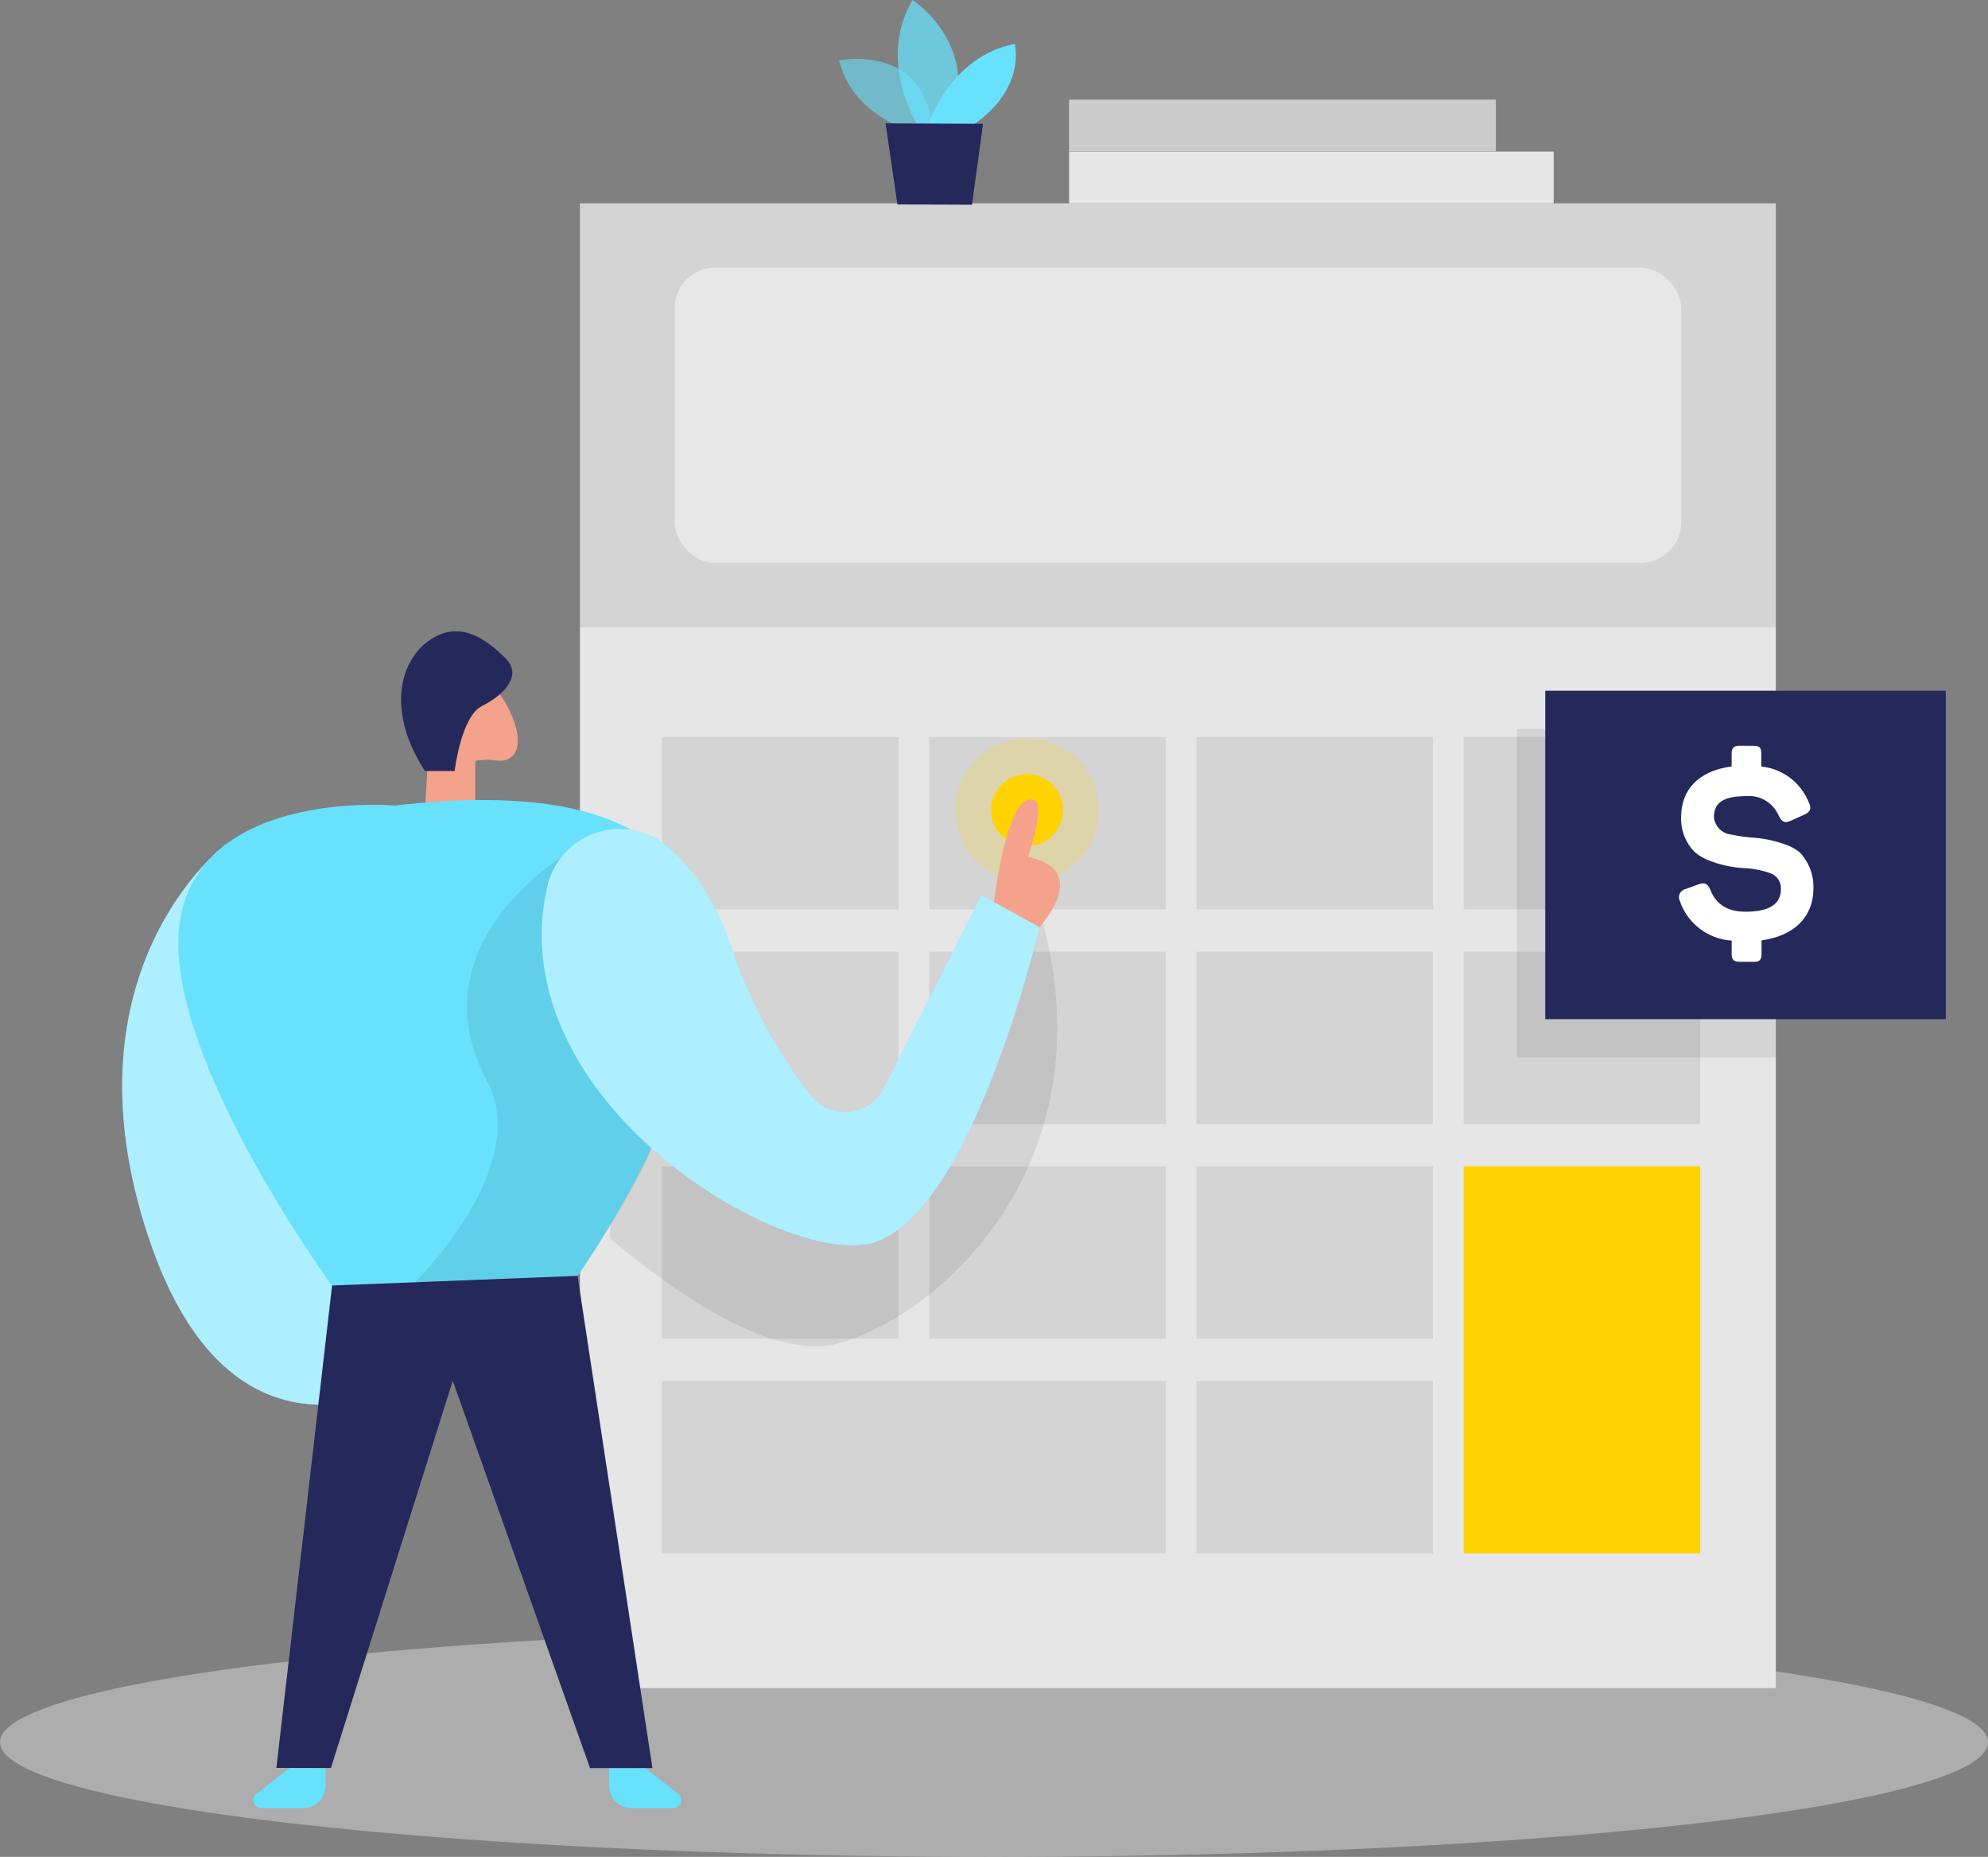
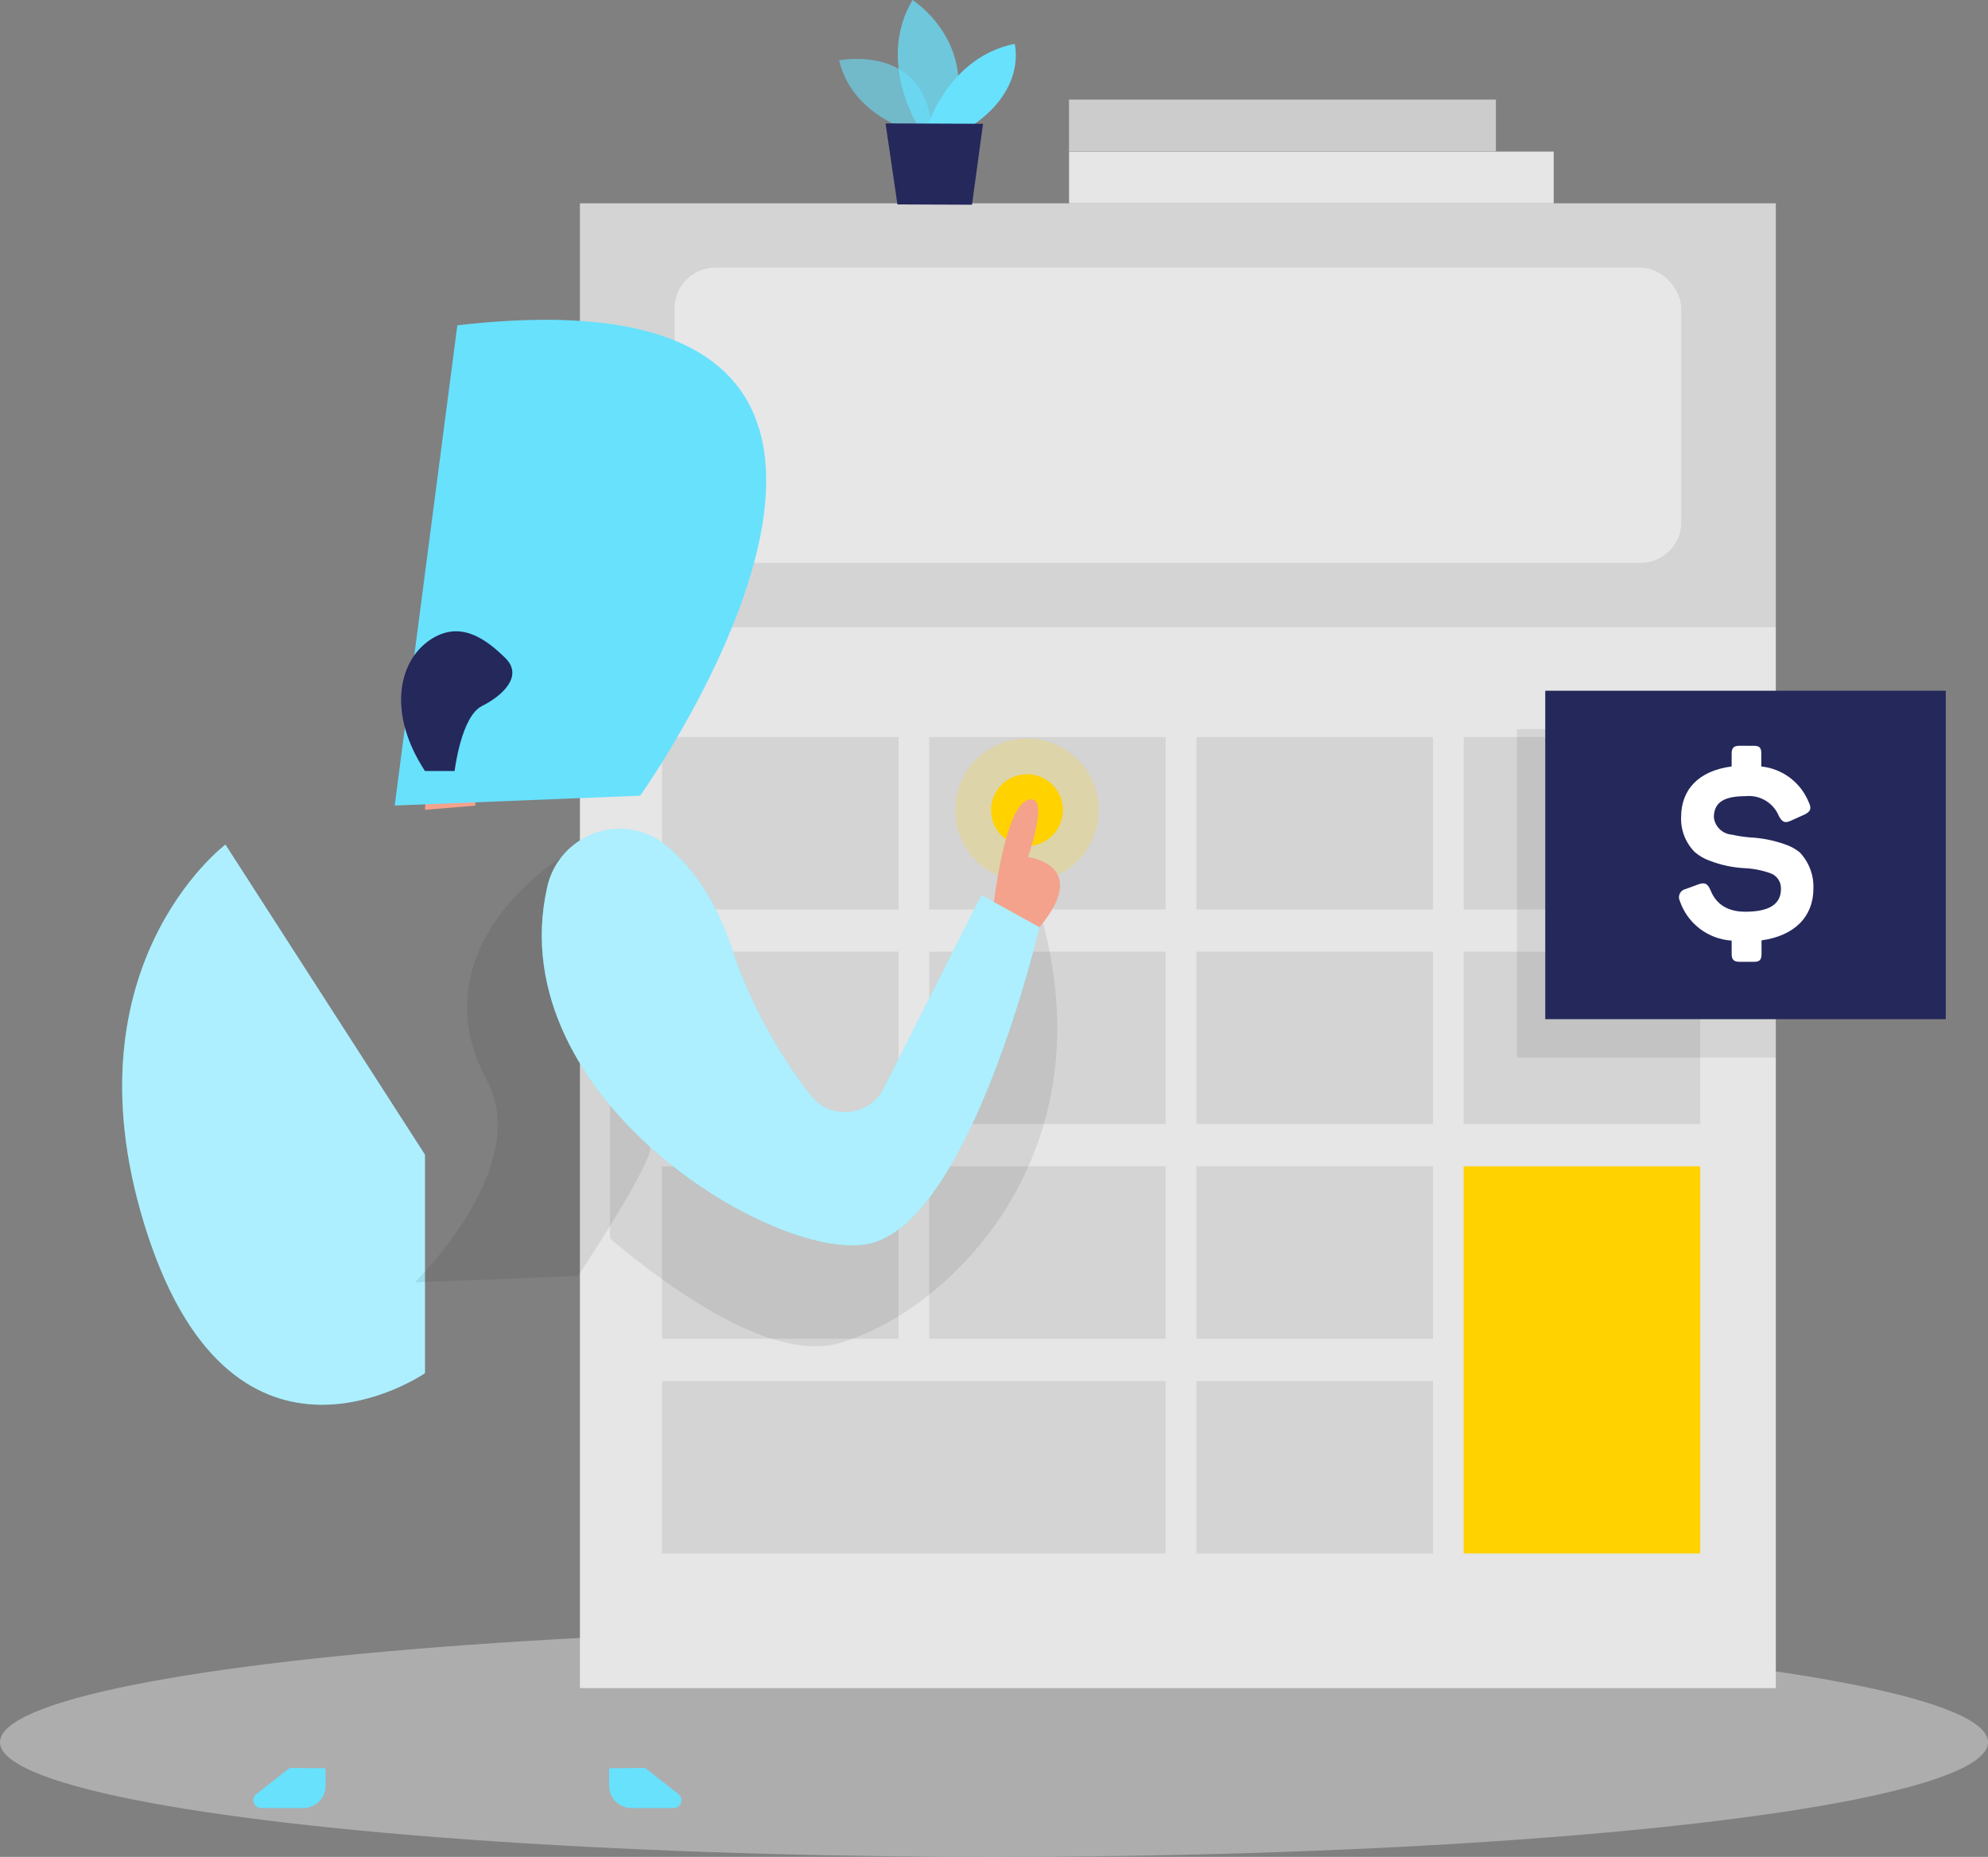
<svg xmlns="http://www.w3.org/2000/svg" id="_レイヤー_1" viewBox="0 0 130.823 122.181">
  <rect x="0" y="0" width="130.823" height="122.181" fill="#808080" stroke="none" />
  <defs>
    <style>.cls-1,.cls-2,.cls-3{fill:#fff;}.cls-4{fill:#f4a28c;}.cls-5{opacity:.2;}.cls-5,.cls-6,.cls-2,.cls-3,.cls-7,.cls-8,.cls-9{isolation:isolate;}.cls-5,.cls-10{fill:#ffd200;}.cls-6{opacity:.08;}.cls-2{opacity:.46;}.cls-3{opacity:.44;}.cls-11,.cls-9{fill:#e6e6e6;}.cls-7{opacity:.58;}.cls-7,.cls-8,.cls-12{fill:#68e1fd;}.cls-13{fill:#ccc;}.cls-8{opacity:.73;}.cls-14{fill:#24285b;}.cls-9{opacity:.45;}</style>
  </defs>
  <ellipse class="cls-9" cx="65.412" cy="114.636" rx="65.412" ry="7.545" />
  <rect class="cls-11" x="38.163" y="13.378" width="78.697" height="97.698" />
  <rect class="cls-6" x="38.163" y="13.378" width="78.697" height="27.892" />
  <rect class="cls-3" x="44.391" y="17.611" width="66.246" height="19.425" rx="2.678" ry="2.678" />
  <rect class="cls-6" x="43.562" y="48.493" width="15.568" height="11.349" />
  <rect class="cls-6" x="61.144" y="48.493" width="15.568" height="11.349" />
  <rect class="cls-6" x="78.731" y="48.493" width="15.568" height="11.349" />
  <rect class="cls-6" x="96.318" y="48.493" width="15.568" height="11.349" />
  <rect class="cls-6" x="43.562" y="62.617" width="15.568" height="11.349" />
  <rect class="cls-6" x="61.144" y="62.617" width="15.568" height="11.349" />
  <rect class="cls-6" x="78.731" y="62.617" width="15.568" height="11.349" />
  <rect class="cls-6" x="96.318" y="62.617" width="15.568" height="11.349" />
  <rect class="cls-6" x="43.562" y="76.741" width="15.568" height="11.349" />
  <rect class="cls-6" x="61.144" y="76.741" width="15.568" height="11.349" />
  <rect class="cls-6" x="78.731" y="76.741" width="15.568" height="11.349" />
  <rect class="cls-6" x="43.562" y="90.87" width="33.15" height="11.349" />
  <rect class="cls-6" x="78.731" y="90.87" width="15.568" height="11.349" />
  <rect class="cls-10" x="96.318" y="76.741" width="15.568" height="25.473" />
  <circle class="cls-5" cx="67.582" cy="53.307" r="4.721" />
  <path class="cls-6" d="m68.406,59.891l-10.847,16.094-9.013-1.98-8.403-12.876v20.362c4.453,3.746,10.852,8.15,15.163,6.867,7.213-2.146,17.816-12.476,13.1-28.468Z" />
  <circle class="cls-10" cx="67.582" cy="53.307" r="2.365" />
  <path class="cls-12" d="m14.836,55.575s-10.9,8.179-5.092,25.751c5.809,17.572,18.221,9.028,18.221,9.028v-14.378l-13.129-20.401Z" />
  <path class="cls-2" d="m14.836,55.575s-10.9,8.179-5.092,25.751c5.809,17.572,18.221,9.028,18.221,9.028v-14.378l-13.129-20.401Z" />
  <path class="cls-12" d="m42.45,116.329l2.19,1.712c.226.174.269.499.094.725-.098.128-.25.202-.411.202h-2.775c-.808,0-1.463-.655-1.463-1.463v-1.156l2.365-.02Z" />
  <path class="cls-12" d="m19.065,116.329l-2.19,1.712c-.226.174-.269.499-.094.725.098.128.25.202.411.202h2.77c.808,0,1.463-.655,1.463-1.463v-1.156l-2.361-.02Z" />
  <path class="cls-4" d="m27.965,53.287l.376-6.204s.444-3.994,2.439-3.268c1.995.727,4.082,4.653,3.004,5.853-.58.658-1.195.258-1.951.332-.673.063-.556-.039-.556.639v2.37l-3.312.278Z" />
-   <path class="cls-12" d="m25.975,53.004s-12.456-1.112-14.085,7.316,9.964,24.283,9.964,24.283l16.153-.649s25.098-35.247-12.032-30.95Z" />
+   <path class="cls-12" d="m25.975,53.004l16.153-.649s25.098-35.247-12.032-30.95Z" />
  <path class="cls-6" d="m36.964,56.399s-9.662,5.853-4.921,14.709c3.048,5.696-4.741,13.266-4.741,13.266l10.73-.419s3.902-5.814,4.706-8.076-5.774-19.479-5.774-19.479Z" />
-   <polygon class="cls-14" points="21.854 84.584 18.187 116.329 21.776 116.333 29.794 90.851 38.827 116.338 42.933 116.338 38.007 83.954 21.854 84.584" />
  <path class="cls-14" d="m27.965,50.732h1.951s.424-3.59,1.8-4.277c1.375-.688,2.746-1.985,1.527-3.17s-2.96-2.56-4.994-1.146c-2.034,1.414-2.76,4.809-.283,8.593Z" />
  <path class="cls-12" d="m36.003,58.403c.561-2.634,3.152-4.315,5.786-3.754.802.171,1.547.541,2.168,1.076,1.541,1.322,3.068,3.351,4.131,6.482,1.182,3.576,2.968,6.923,5.282,9.896.988,1.234,2.79,1.433,4.024.445.317-.254.576-.572.76-.933l6.433-12.715,3.819,2.107s-4.428,18.943-10.998,20.776c-5.872,1.634-24.532-9.393-21.406-23.381Z" />
  <path class="cls-2" d="m36.003,58.403c.561-2.634,3.152-4.315,5.786-3.754.802.171,1.547.541,2.168,1.076,1.541,1.322,3.068,3.351,4.131,6.482,1.182,3.576,2.968,6.923,5.282,9.896.988,1.234,2.79,1.433,4.024.445.317-.254.576-.572.76-.933l6.433-12.715,3.819,2.107s-4.428,18.943-10.998,20.776c-5.872,1.634-24.532-9.393-21.406-23.381Z" />
  <path class="cls-4" d="m65.412,59.354s.702-6.218,2.229-6.716,0,3.76,0,3.76c0,0,4.204.488.766,4.609l-2.995-1.653Z" />
  <rect class="cls-6" x="99.82" y="47.976" width="17.045" height="21.61" />
  <rect class="cls-14" x="101.688" y="45.45" width="26.356" height="21.61" />
  <path class="cls-1" d="m115.417,49.073c.39,0,.488.137.488.527v.834c1.399.146,2.602,1.055,3.126,2.361.2.405.117.629-.341.829l-.834.376c-.39.185-.575.102-.795-.307-.358-.867-1.241-1.398-2.175-1.307-1.463,0-2.102.424-2.102,1.395.068.61.559,1.086,1.171,1.136.402.09.809.151,1.219.185.77.039,1.53.189,2.258.444.366.116.706.3,1.005.541.605.64.928,1.495.897,2.375,0,1.853-1.239,3.112-3.414,3.414v.883c0,.39-.117.527-.488.527h-.951c-.39,0-.527-.137-.527-.527v-.868c-1.563-.099-2.911-1.131-3.414-2.614-.132-.274-.017-.604.257-.736.042-.02.087-.035.133-.044l.834-.307c.424-.151.61-.049.795.376.377.949,1.141,1.424,2.292,1.424,1.566,0,2.346-.488,2.346-1.492.026-.477-.275-.911-.732-1.053-.542-.189-1.109-.298-1.683-.322-.778-.042-1.545-.207-2.273-.488-.356-.127-.687-.317-.975-.561-.607-.607-.936-1.439-.907-2.297,0-1.834,1.156-3.058,3.326-3.346v-.834c0-.39.137-.527.527-.527l.936.005Z" />
  <rect class="cls-11" x="70.352" y="9.974" width="31.891" height="3.404" />
  <rect class="cls-13" x="70.347" y="6.555" width="28.092" height="3.404" />
  <path class="cls-7" d="m59.901,8.598s-3.843-1.049-4.682-4.628c0,0,5.96-1.205,6.131,4.945l-1.448-.317Z" />
  <path class="cls-8" d="m60.374,8.218s-2.687-4.248-.322-8.218c0,0,4.526,2.877,2.517,8.228l-2.195-.01Z" />
  <path class="cls-12" d="m61.066,8.223s1.419-4.487,5.706-5.336c0,0,.805,2.926-2.775,5.365l-2.931-.029Z" />
  <polygon class="cls-14" points="58.276 8.12 59.057 13.451 63.963 13.471 64.69 8.145 58.276 8.12" />
</svg>